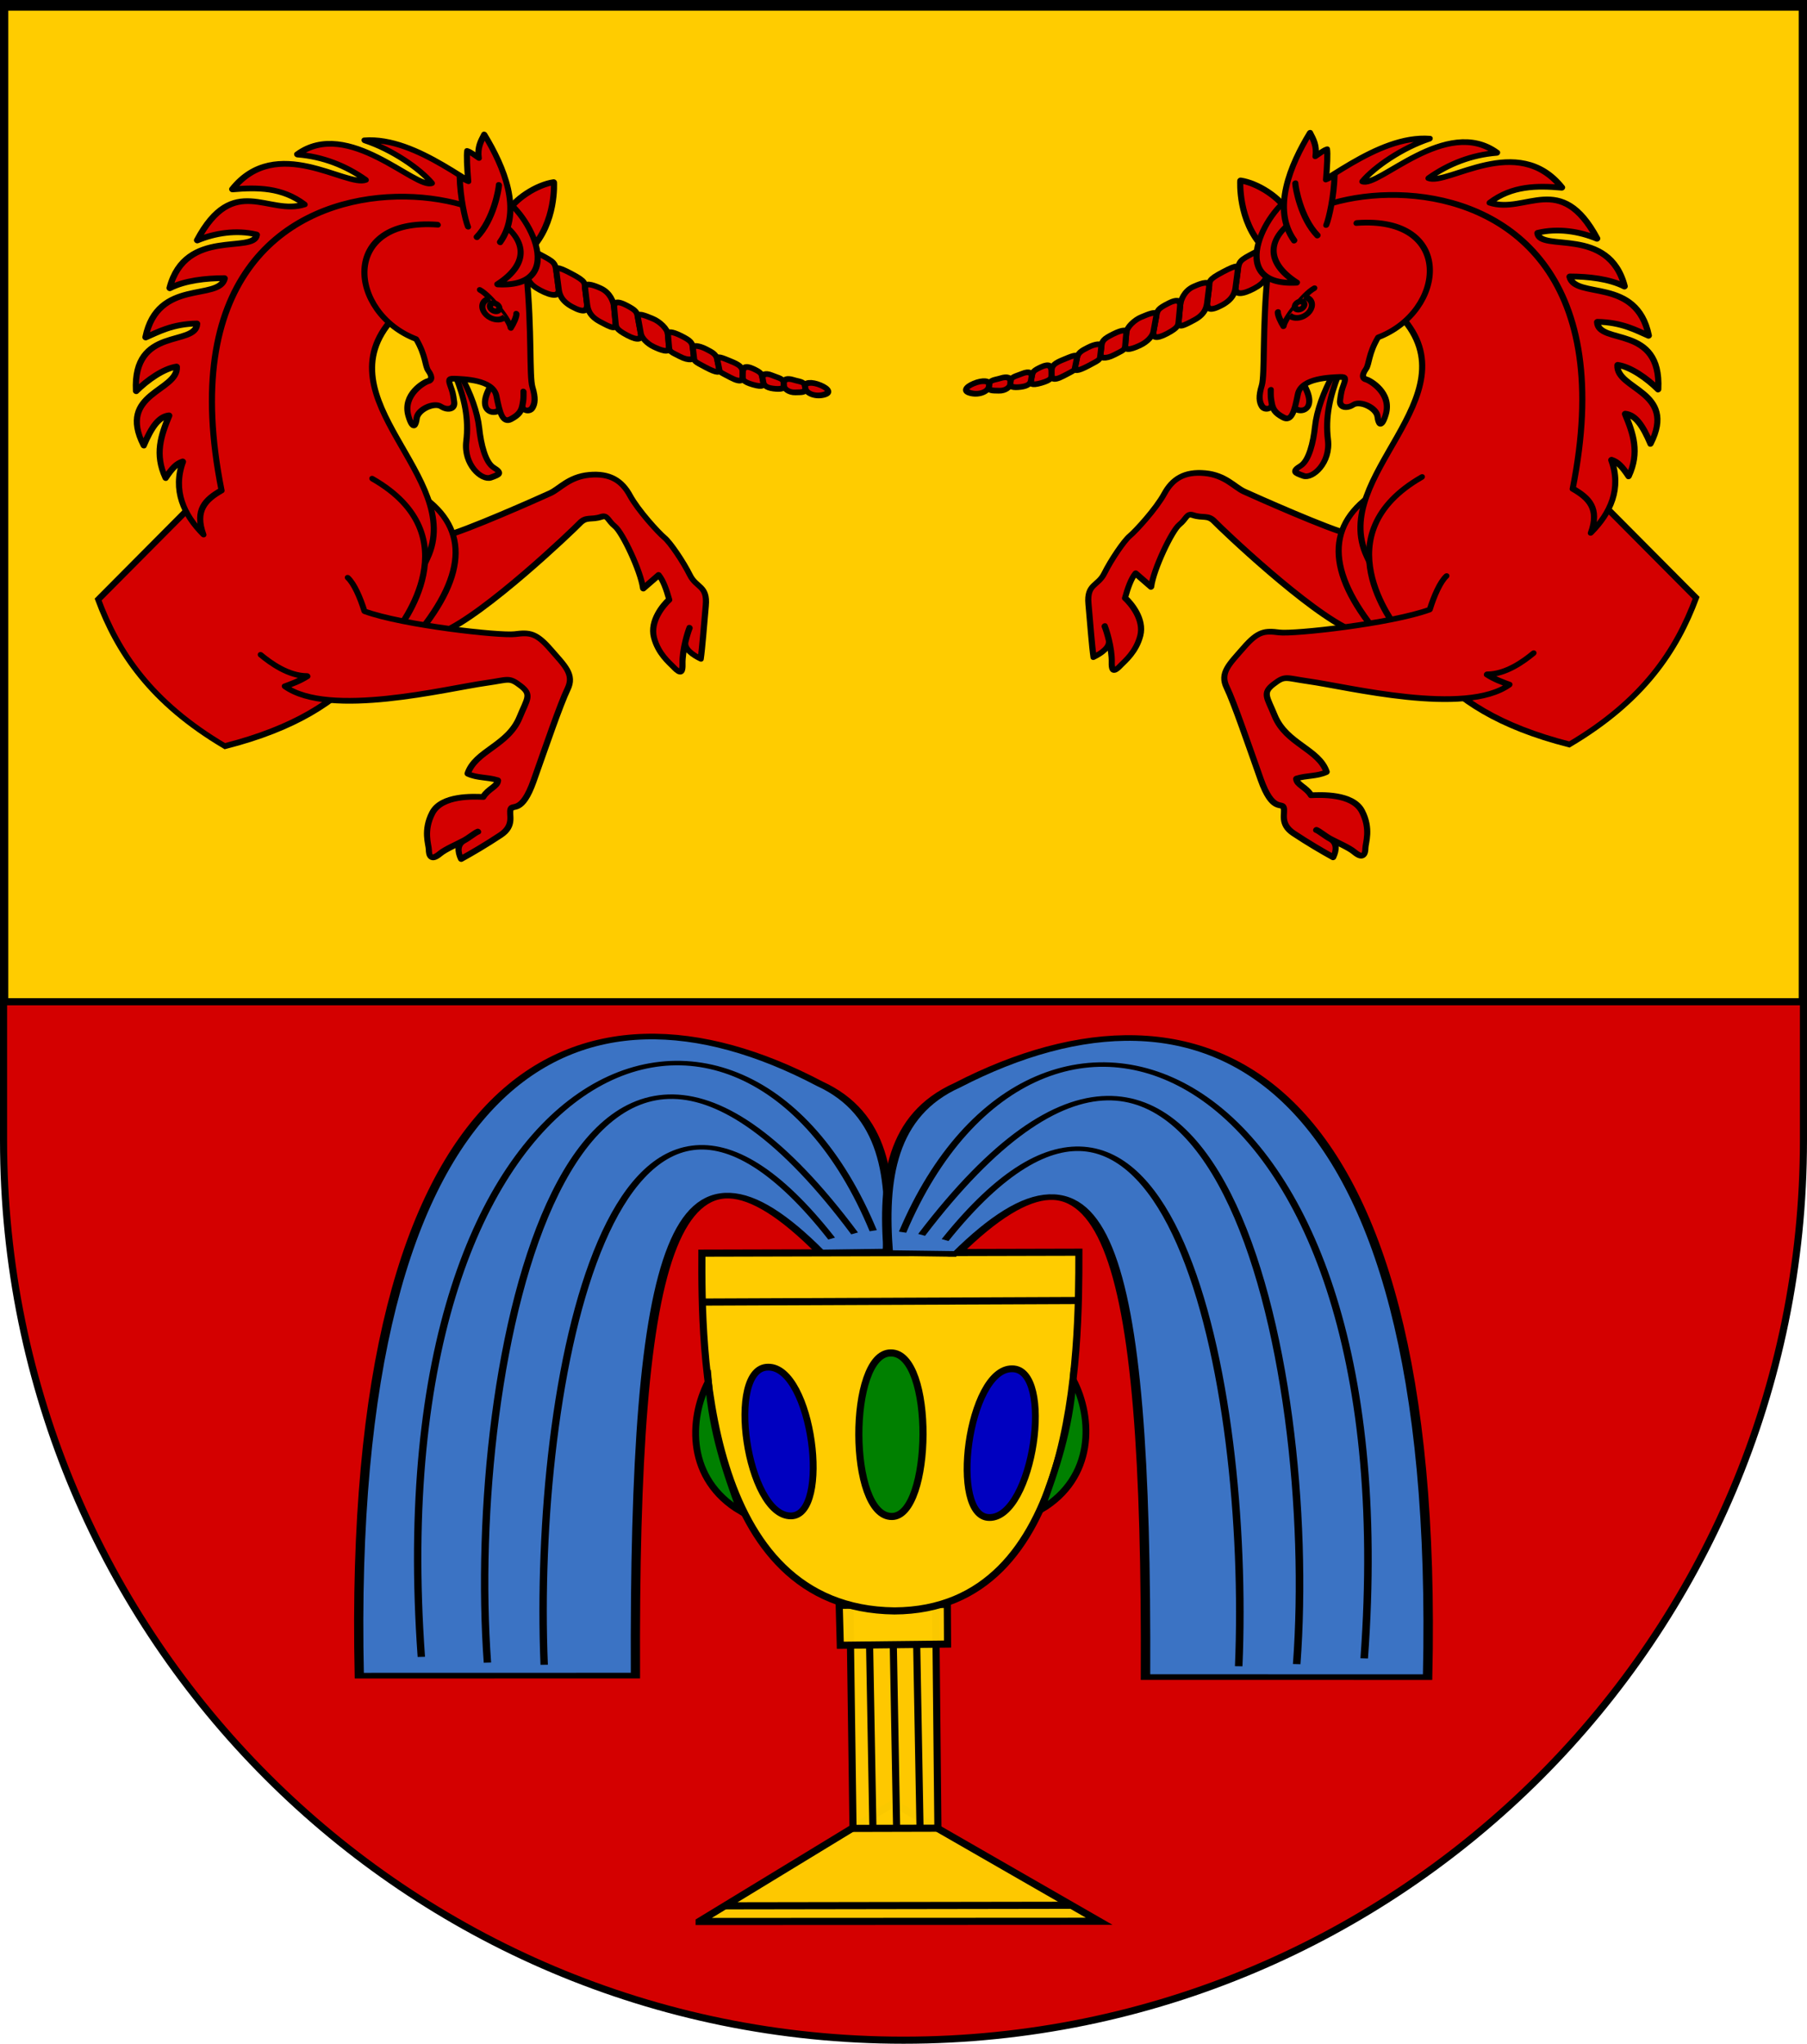
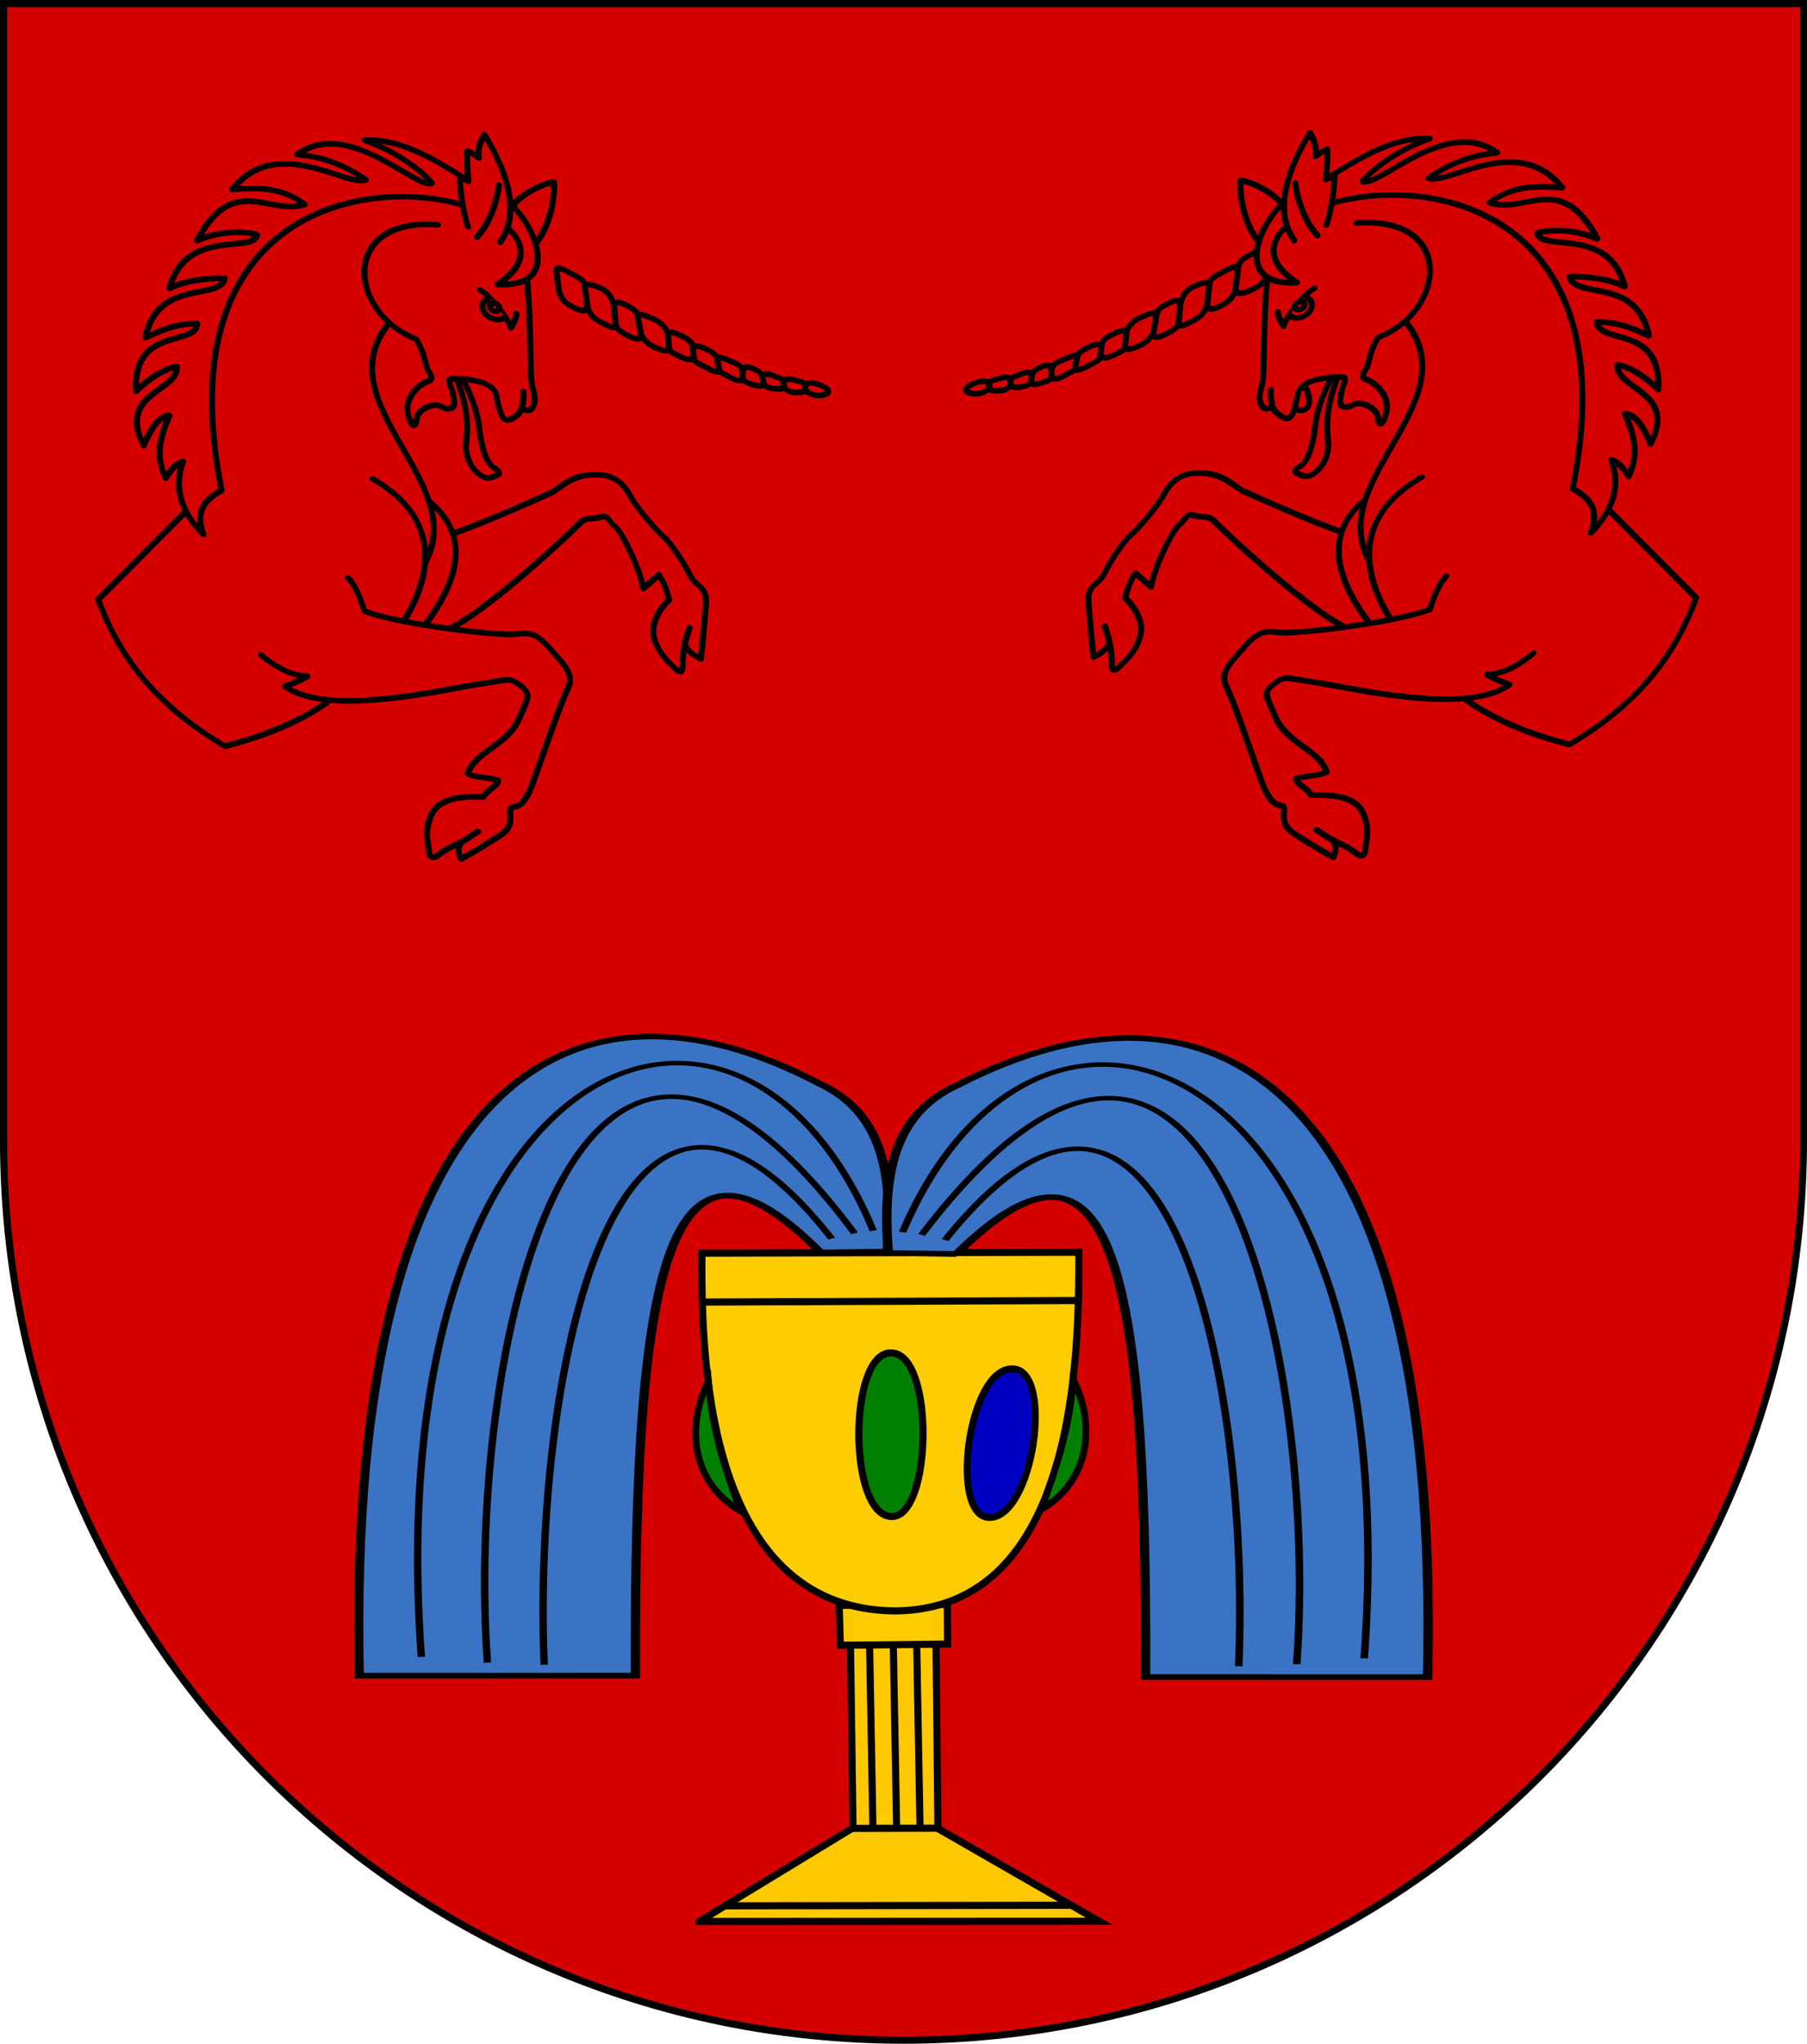
<svg xmlns="http://www.w3.org/2000/svg" xmlns:ns1="http://www.inkscape.org/namespaces/inkscape" xmlns:ns2="http://sodipodi.sourceforge.net/DTD/sodipodi-0.dtd" width="763" height="863" id="svg2" version="1.1" ns1:version="0.91 r13725" ns2:docname="Wappen Herrschaft Zweifelswegen.svg">
  <defs id="defs4">
    <ns1:perspective ns2:type="inkscape:persp3d" ns1:vp_x="0 : 526.18109 : 1" ns1:vp_y="0 : 1000 : 0" ns1:vp_z="744.09448 : 526.18109 : 1" ns1:persp3d-origin="372.04724 : 350.78739 : 1" id="perspective10" />
    <ns1:perspective id="perspective2828" ns1:persp3d-origin="0.5 : 0.33333333 : 1" ns1:vp_z="1 : 0.5 : 1" ns1:vp_y="0 : 1000 : 0" ns1:vp_x="0 : 0.5 : 1" ns2:type="inkscape:persp3d" />
    <ns1:perspective id="perspective2828-7" ns1:persp3d-origin="0.5 : 0.33333333 : 1" ns1:vp_z="1 : 0.5 : 1" ns1:vp_y="0 : 1000 : 0" ns1:vp_x="0 : 0.5 : 1" ns2:type="inkscape:persp3d" />
    <ns1:perspective id="perspective3640" ns1:persp3d-origin="0.5 : 0.33333333 : 1" ns1:vp_z="1 : 0.5 : 1" ns1:vp_y="0 : 1000 : 0" ns1:vp_x="0 : 0.5 : 1" ns2:type="inkscape:persp3d" />
    <ns1:perspective id="perspective3670" ns1:persp3d-origin="0.5 : 0.33333333 : 1" ns1:vp_z="1 : 0.5 : 1" ns1:vp_y="0 : 1000 : 0" ns1:vp_x="0 : 0.5 : 1" ns2:type="inkscape:persp3d" />
    <ns1:perspective id="perspective3693" ns1:persp3d-origin="0.5 : 0.33333333 : 1" ns1:vp_z="1 : 0.5 : 1" ns1:vp_y="0 : 1000 : 0" ns1:vp_x="0 : 0.5 : 1" ns2:type="inkscape:persp3d" />
    <ns1:perspective id="perspective3720" ns1:persp3d-origin="0.5 : 0.33333333 : 1" ns1:vp_z="1 : 0.5 : 1" ns1:vp_y="0 : 1000 : 0" ns1:vp_x="0 : 0.5 : 1" ns2:type="inkscape:persp3d" />
    <ns1:perspective id="perspective3747" ns1:persp3d-origin="0.5 : 0.33333333 : 1" ns1:vp_z="1 : 0.5 : 1" ns1:vp_y="0 : 1000 : 0" ns1:vp_x="0 : 0.5 : 1" ns2:type="inkscape:persp3d" />
    <ns1:perspective id="perspective3763" ns1:persp3d-origin="0.5 : 0.33333333 : 1" ns1:vp_z="1 : 0.5 : 1" ns1:vp_y="0 : 1000 : 0" ns1:vp_x="0 : 0.5 : 1" ns2:type="inkscape:persp3d" />
    <ns1:perspective id="perspective3792" ns1:persp3d-origin="0.5 : 0.33333333 : 1" ns1:vp_z="1 : 0.5 : 1" ns1:vp_y="0 : 1000 : 0" ns1:vp_x="0 : 0.5 : 1" ns2:type="inkscape:persp3d" />
    <ns1:perspective id="perspective3814" ns1:persp3d-origin="0.5 : 0.33333333 : 1" ns1:vp_z="1 : 0.5 : 1" ns1:vp_y="0 : 1000 : 0" ns1:vp_x="0 : 0.5 : 1" ns2:type="inkscape:persp3d" />
    <ns1:perspective id="perspective3841" ns1:persp3d-origin="0.5 : 0.33333333 : 1" ns1:vp_z="1 : 0.5 : 1" ns1:vp_y="0 : 1000 : 0" ns1:vp_x="0 : 0.5 : 1" ns2:type="inkscape:persp3d" />
    <ns1:perspective id="perspective3841-5" ns1:persp3d-origin="0.5 : 0.33333333 : 1" ns1:vp_z="1 : 0.5 : 1" ns1:vp_y="0 : 1000 : 0" ns1:vp_x="0 : 0.5 : 1" ns2:type="inkscape:persp3d" />
    <ns1:perspective id="perspective3872" ns1:persp3d-origin="0.5 : 0.33333333 : 1" ns1:vp_z="1 : 0.5 : 1" ns1:vp_y="0 : 1000 : 0" ns1:vp_x="0 : 0.5 : 1" ns2:type="inkscape:persp3d" />
    <ns1:perspective id="perspective3898" ns1:persp3d-origin="0.5 : 0.33333333 : 1" ns1:vp_z="1 : 0.5 : 1" ns1:vp_y="0 : 1000 : 0" ns1:vp_x="0 : 0.5 : 1" ns2:type="inkscape:persp3d" />
    <ns1:perspective id="perspective3920" ns1:persp3d-origin="0.5 : 0.33333333 : 1" ns1:vp_z="1 : 0.5 : 1" ns1:vp_y="0 : 1000 : 0" ns1:vp_x="0 : 0.5 : 1" ns2:type="inkscape:persp3d" />
    <ns1:perspective id="perspective2860" ns1:persp3d-origin="0.5 : 0.33333333 : 1" ns1:vp_z="1 : 0.5 : 1" ns1:vp_y="0 : 1000 : 0" ns1:vp_x="0 : 0.5 : 1" ns2:type="inkscape:persp3d" />
    <ns1:perspective id="perspective3672" ns1:persp3d-origin="0.5 : 0.33333333 : 1" ns1:vp_z="1 : 0.5 : 1" ns1:vp_y="0 : 1000 : 0" ns1:vp_x="0 : 0.5 : 1" ns2:type="inkscape:persp3d" />
    <ns1:perspective id="perspective3695" ns1:persp3d-origin="0.5 : 0.33333333 : 1" ns1:vp_z="1 : 0.5 : 1" ns1:vp_y="0 : 1000 : 0" ns1:vp_x="0 : 0.5 : 1" ns2:type="inkscape:persp3d" />
    <ns1:perspective id="perspective3261" ns1:persp3d-origin="0.5 : 0.33333333 : 1" ns1:vp_z="1 : 0.5 : 1" ns1:vp_y="0 : 1000 : 0" ns1:vp_x="0 : 0.5 : 1" ns2:type="inkscape:persp3d" />
    <ns1:perspective id="perspective2828-1" ns1:persp3d-origin="0.5 : 0.33333333 : 1" ns1:vp_z="1 : 0.5 : 1" ns1:vp_y="0 : 1000 : 0" ns1:vp_x="0 : 0.5 : 1" ns2:type="inkscape:persp3d" />
    <ns1:perspective id="perspective3652" ns1:persp3d-origin="0.5 : 0.33333333 : 1" ns1:vp_z="1 : 0.5 : 1" ns1:vp_y="0 : 1000 : 0" ns1:vp_x="0 : 0.5 : 1" ns2:type="inkscape:persp3d" />
    <ns1:perspective id="perspective3652-2" ns1:persp3d-origin="0.5 : 0.33333333 : 1" ns1:vp_z="1 : 0.5 : 1" ns1:vp_y="0 : 1000 : 0" ns1:vp_x="0 : 0.5 : 1" ns2:type="inkscape:persp3d" />
    <ns1:perspective id="perspective3652-5" ns1:persp3d-origin="0.5 : 0.33333333 : 1" ns1:vp_z="1 : 0.5 : 1" ns1:vp_y="0 : 1000 : 0" ns1:vp_x="0 : 0.5 : 1" ns2:type="inkscape:persp3d" />
    <ns1:perspective id="perspective3727" ns1:persp3d-origin="0.5 : 0.33333333 : 1" ns1:vp_z="1 : 0.5 : 1" ns1:vp_y="0 : 1000 : 0" ns1:vp_x="0 : 0.5 : 1" ns2:type="inkscape:persp3d" />
    <ns1:perspective id="perspective3843" ns1:persp3d-origin="0.5 : 0.33333333 : 1" ns1:vp_z="1 : 0.5 : 1" ns1:vp_y="0 : 1000 : 0" ns1:vp_x="0 : 0.5 : 1" ns2:type="inkscape:persp3d" />
    <ns1:perspective id="perspective3970" ns1:persp3d-origin="0.5 : 0.33333333 : 1" ns1:vp_z="1 : 0.5 : 1" ns1:vp_y="0 : 1000 : 0" ns1:vp_x="0 : 0.5 : 1" ns2:type="inkscape:persp3d" />
    <ns1:perspective id="perspective4007" ns1:persp3d-origin="0.5 : 0.33333333 : 1" ns1:vp_z="1 : 0.5 : 1" ns1:vp_y="0 : 1000 : 0" ns1:vp_x="0 : 0.5 : 1" ns2:type="inkscape:persp3d" />
    <ns1:perspective id="perspective4062" ns1:persp3d-origin="0.5 : 0.33333333 : 1" ns1:vp_z="1 : 0.5 : 1" ns1:vp_y="0 : 1000 : 0" ns1:vp_x="0 : 0.5 : 1" ns2:type="inkscape:persp3d" />
    <ns1:perspective id="perspective4153" ns1:persp3d-origin="0.5 : 0.33333333 : 1" ns1:vp_z="1 : 0.5 : 1" ns1:vp_y="0 : 1000 : 0" ns1:vp_x="0 : 0.5 : 1" ns2:type="inkscape:persp3d" />
    <ns1:perspective id="perspective4316" ns1:persp3d-origin="0.5 : 0.33333333 : 1" ns1:vp_z="1 : 0.5 : 1" ns1:vp_y="0 : 1000 : 0" ns1:vp_x="0 : 0.5 : 1" ns2:type="inkscape:persp3d" />
    <ns1:perspective id="perspective4316-9" ns1:persp3d-origin="0.5 : 0.33333333 : 1" ns1:vp_z="1 : 0.5 : 1" ns1:vp_y="0 : 1000 : 0" ns1:vp_x="0 : 0.5 : 1" ns2:type="inkscape:persp3d" />
    <ns1:perspective id="perspective4420" ns1:persp3d-origin="0.5 : 0.33333333 : 1" ns1:vp_z="1 : 0.5 : 1" ns1:vp_y="0 : 1000 : 0" ns1:vp_x="0 : 0.5 : 1" ns2:type="inkscape:persp3d" />
    <ns1:perspective id="perspective4571" ns1:persp3d-origin="0.5 : 0.33333333 : 1" ns1:vp_z="1 : 0.5 : 1" ns1:vp_y="0 : 1000 : 0" ns1:vp_x="0 : 0.5 : 1" ns2:type="inkscape:persp3d" />
    <ns1:perspective id="perspective4594" ns1:persp3d-origin="0.5 : 0.33333333 : 1" ns1:vp_z="1 : 0.5 : 1" ns1:vp_y="0 : 1000 : 0" ns1:vp_x="0 : 0.5 : 1" ns2:type="inkscape:persp3d" />
    <ns1:perspective id="perspective4594-4" ns1:persp3d-origin="0.5 : 0.33333333 : 1" ns1:vp_z="1 : 0.5 : 1" ns1:vp_y="0 : 1000 : 0" ns1:vp_x="0 : 0.5 : 1" ns2:type="inkscape:persp3d" />
    <ns1:perspective id="perspective8000" ns1:persp3d-origin="0.5 : 0.33333333 : 1" ns1:vp_z="1 : 0.5 : 1" ns1:vp_y="0 : 1000 : 0" ns1:vp_x="0 : 0.5 : 1" ns2:type="inkscape:persp3d" />
    <ns1:perspective id="perspective2896" ns1:persp3d-origin="0.5 : 0.33333333 : 1" ns1:vp_z="1 : 0.5 : 1" ns1:vp_y="0 : 1000 : 0" ns1:vp_x="0 : 0.5 : 1" ns2:type="inkscape:persp3d" />
  </defs>
  <ns2:namedview id="base" pagecolor="#ffffff" bordercolor="#666666" borderopacity="1.0" ns1:pageopacity="0.0" ns1:pageshadow="2" ns1:zoom="0.49497475" ns1:cx="-64.804937" ns1:cy="394.40068" ns1:document-units="px" ns1:current-layer="layer1" showgrid="true" ns1:window-width="1920" ns1:window-height="1018" ns1:window-x="-8" ns1:window-y="-8" ns1:window-maximized="1">
    <ns1:grid type="xygrid" id="grid2816" empspacing="5" visible="true" enabled="true" snapvisiblegridlinesonly="true" />
  </ns2:namedview>
  <g ns1:label="Ebene 1" ns1:groupmode="layer" id="layer1" transform="translate(-1.644,-192.036)">
    <g id="g13109">
      <path id="path2850" d="m 3.144,193.536 0,480 c 0,209.868 170.132,380 380,380 209.868,0 380,-170.132 380,-380 l 0,-480 -760,0 z" style="fill:#d40000;fill-opacity:1;stroke:#000000;stroke-width:3;stroke-miterlimit:4;stroke-opacity:1;stroke-dasharray:none" ns1:connector-curvature="0" />
-       <rect y="195.036" x="3.643" height="420.001" width="759.001" id="rect2870" style="fill:#ffcc00;fill-opacity:1;stroke:#000000;stroke-width:3;stroke-miterlimit:4;stroke-opacity:1;stroke-dasharray:none" />
      <g style="stroke:#000000;stroke-width:1.829;stroke-miterlimit:4;stroke-dasharray:none;stroke-opacity:1" transform="matrix(1.29,-0.661,0.576,1.144,1250.155,-684.627)" id="g2997">
        <path d="m -744.139,430.899 c 0.896,-1.226 1.015,-3.628 -3.868,-3.564 -4.946,0.064 -5.114,0.082 -6.913,3.065 l -2.555,4.238 c -1.361,2.257 0.852,3.25 4.673,3.183 3.759,-0.067 4.709,-1.514 5.61,-2.747 l 3.054,-4.175 z" style="color:#000000;display:inline;overflow:visible;visibility:visible;fill:#d40000;fill-opacity:1;fill-rule:evenodd;stroke:#000000;stroke-width:1.829;stroke-linecap:butt;stroke-linejoin:miter;stroke-miterlimit:4;stroke-dasharray:none;stroke-dashoffset:0;stroke-opacity:1;marker:none;enable-background:accumulate" id="path5719" ns1:connector-curvature="0" />
        <path d="m -772.21,552.922 31.029,15.379 -18.847,-43.874 c -4.659,-4.281 -20.049,-25.772 -22.007,-28.545 -1.929,-2.731 -2.718,-7.632 -7.8,-11.274 -5.125,-3.672 -9.239,-3.19 -13.262,-0.059 -4.078,3.174 -12.344,6.646 -14.486,7.178 -2.142,0.531 -8.088,4.251 -11.534,7.155 -3.379,2.848 -5.961,0.362 -8.124,6.551 -2.153,6.161 -4.648,12.931 -5.66,16.4 2.451,0.08 5.742,-0.384 6.238,-2.773 0.394,-1.896 0.638,-3.617 0.716,-4.67 -0.078,1.053 -0.322,2.774 -0.716,4.67 -0.496,2.389 -1.232,5.056 -2.174,7.017 -1.763,3.666 0.497,2.823 1.983,2.241 1.586,-0.622 5.714,-1.589 8.926,-5.742 3.212,-4.152 1.839,-10.823 0.971,-13.379 2.08,-2.572 4.1,-4.722 5.947,-5.658 l 2.302,6.358 c 2.908,-4.821 12.729,-13.36 15.456,-14.014 2.705,-0.649 3.413,-2.375 4.804,-0.776 2.246,2.582 3.982,2.058 4.808,5.192 0.762,2.888 12.675,40.921 21.431,52.623 z" style="color:#000000;display:inline;overflow:visible;visibility:visible;fill:#d40000;fill-opacity:1;fill-rule:evenodd;stroke:#000000;stroke-width:1.829;stroke-linecap:butt;stroke-linejoin:round;stroke-miterlimit:4;stroke-dasharray:none;stroke-dashoffset:0;stroke-opacity:1;marker:none;enable-background:accumulate" id="path2323" ns1:connector-curvature="0" />
        <path d="m -747.277,515.716 c -17.885,1.793 -23.831,16.011 -18.684,41.776" style="color:#000000;display:inline;overflow:visible;visibility:visible;fill:#d40000;fill-opacity:1;fill-rule:evenodd;stroke:#000000;stroke-width:1.829;stroke-linecap:butt;stroke-linejoin:miter;stroke-miterlimit:4;stroke-dasharray:none;stroke-dashoffset:0;stroke-opacity:1;marker:none;enable-background:accumulate" id="path5324" ns1:connector-curvature="0" />
        <path d="m -689.99,554.671 16.592,-47.88 2.725,-29.684 -11.656,-34.778 -34.646,-20.85 -27.237,4.399 -1.652,11.822 27.628,30.487 c 8.54,34.649 -39.682,35.824 -40.323,65.155 -0.64,29.327 -3.741,54.15 28.027,85.666 25.026,-1.72 40.233,-11.506 52.175,-23.972 l -11.634,-40.365 z" style="color:#000000;display:inline;overflow:visible;visibility:visible;fill:#d40000;fill-opacity:1;fill-rule:evenodd;stroke:#000000;stroke-width:1.829;stroke-linecap:butt;stroke-linejoin:miter;stroke-miterlimit:4;stroke-dasharray:none;stroke-dashoffset:0;stroke-opacity:1;marker:none;enable-background:accumulate" id="path2344" ns1:connector-curvature="0" />
        <path d="m -757.501,475.35 c -3.437,4.936 5.993,10.752 4.936,-2.732" style="color:#000000;display:inline;overflow:visible;visibility:visible;fill:#d40000;fill-opacity:1;fill-rule:evenodd;stroke:#000000;stroke-width:1.829;stroke-linecap:butt;stroke-linejoin:miter;stroke-miterlimit:4;stroke-dasharray:none;stroke-dashoffset:0;stroke-opacity:1;marker:none;enable-background:accumulate" id="path4320" ns1:connector-curvature="0" />
        <path d="m -743.311,474.733 c -4.906,3.731 -9.224,8.325 -11.722,12.691 -2.517,4.4 -6.081,9.181 -8.99,9.43 -2.913,0.25 -2.446,1.076 -0.485,3.393 1.939,2.291 8.778,0.25 11.061,-6.919 2.253,-7.076 6.052,-12.28 11.281,-17.539" style="color:#000000;display:inline;overflow:visible;visibility:visible;fill:#d40000;fill-opacity:1;fill-rule:evenodd;stroke:#000000;stroke-width:1.829;stroke-linecap:butt;stroke-linejoin:miter;stroke-miterlimit:4;stroke-dasharray:none;stroke-dashoffset:0;stroke-opacity:1;marker:none;enable-background:accumulate" id="path6718" ns1:connector-curvature="0" />
        <path d="m -717.601,433.998 c 26.613,12.643 11.714,39.396 -9.383,36.806 -4.752,3.426 -5.781,6.572 -7.303,7.46 -2.271,1.324 -1.936,2.483 -1.267,3.124 0.726,0.696 5.019,7.774 0.438,13.236 -3.194,3.808 -2.983,1.243 -2.367,-0.685 0.871,-2.726 -2.41,-7.384 -4.777,-7.093 -2.306,0.283 -3.994,-1.393 -2.86,-3.285 1.474,-2.46 1.8,-2.769 2.964,-4.033 1.225,-1.329 1.752,-1.988 0.027,-2.866 -2.443,-1.243 -10.148,-5.576 -13.147,-1.28 -3.028,4.338 -5.214,7.263 -6.815,4.707 -1.682,-2.684 -1.656,-4.106 -1.174,-5.978 0.482,-1.872 0.579,-2.034 1.487,-4.06 -0.908,2.026 -1.005,2.188 -1.487,4.06 -0.482,1.872 -2.798,1.197 -2.944,-0.583 -0.139,-1.693 0.446,-3.489 2.679,-6.112 2.263,-2.658 7.505,-16.542 16.422,-32.396" style="color:#000000;display:inline;overflow:visible;visibility:visible;fill:#d40000;fill-opacity:1;fill-rule:evenodd;stroke:#000000;stroke-width:1.829;stroke-linecap:round;stroke-linejoin:round;stroke-miterlimit:4;stroke-dasharray:none;stroke-dashoffset:0;stroke-opacity:1;marker:none;enable-background:accumulate" id="path7691" ns1:connector-curvature="0" />
        <path d="m -737.142,446.795 c -3.613,0.088 -11.898,4.671 -12.956,6.522 -0.151,-1.561 -0.099,-4.153 0.353,-5.024" style="color:#000000;display:inline;overflow:visible;visibility:visible;fill:#d40000;stroke:#000000;stroke-width:1.829;stroke-linecap:round;stroke-linejoin:round;stroke-miterlimit:4;stroke-dasharray:none;stroke-dashoffset:0;stroke-opacity:1;marker:none;enable-background:accumulate" id="path4322" ns1:connector-curvature="0" />
        <path d="m -740.978,447.778 c 0.785,0.59 1.281,1.451 1.281,2.41 l 0,0 c 0,1.776 -1.698,3.217 -3.79,3.217 -1.792,0 -3.294,-1.057 -3.689,-2.476" style="color:#000000;display:inline;overflow:visible;visibility:visible;fill:#d40000;stroke:#000000;stroke-width:1.829;stroke-linecap:butt;stroke-linejoin:miter;stroke-miterlimit:4;stroke-dasharray:none;stroke-dashoffset:0;stroke-opacity:1;marker:none;enable-background:accumulate" id="path5300" ns1:connector-curvature="0" />
        <path d="m -741.77,449.659 a 1.453,1.234 0 1 1 -2.907,0 1.453,1.234 0 1 1 2.907,0 z" style="color:#000000;display:inline;overflow:visible;visibility:visible;fill:#d40000;fill-opacity:1;fill-rule:evenodd;stroke:#000000;stroke-width:1.829;stroke-miterlimit:4;stroke-dasharray:none;stroke-opacity:1;marker:none;enable-background:accumulate" id="path4326" ns1:connector-curvature="0" />
        <path d="m -745.011,427.346 c -3.241,-11.841 2.742,-23.308 2.742,-23.308 4.04,3.228 8.247,10.932 8.351,17.2" style="color:#000000;display:inline;overflow:visible;visibility:visible;fill:#d40000;fill-opacity:1;fill-rule:evenodd;stroke:#000000;stroke-width:1.829;stroke-linecap:butt;stroke-linejoin:round;stroke-miterlimit:4;stroke-dasharray:none;stroke-dashoffset:0;stroke-opacity:1;marker:none;enable-background:accumulate" id="path5320" ns1:connector-curvature="0" />
        <path d="m -740.932,442.564 c -23.663,-45.495 121.471,-8.568 44.772,101.883 3.015,5.165 4.439,9.869 -1.058,15.688 7.648,-2.828 13.843,-8.275 14.88,-18.375 1.418,1.608 1.948,3.584 2.373,7.507 5.998,-5.352 6.741,-11.694 7.227,-18.973 2.597,1.941 3.087,6.175 2.717,12.73 13.92,-11.467 -1.975,-21.066 1.711,-28.19 3.216,2.596 5.933,8.432 7.403,13.396 9.497,-18.827 -9.843,-21.923 -7.051,-29.084 6.496,3.937 9.068,8.43 11.634,11.898 4.642,-19.36 -14.513,-21.622 -12.868,-29.349 4.965,2.879 10.106,6.728 13.044,11.281 3.907,-20.388 -17.656,-22.709 -15.688,-28.908 6.022,1.645 11.164,5.934 14.807,10.752 -0.529,-25.588 -15.512,-17.862 -23.267,-26.793 8.097,-1.608 14.557,2.105 20.8,6.522 -4.201,-23.062 -29.642,-17.744 -33.491,-22.915 7.021,-1.146 14.219,-0.353 21.152,2.908 -8.306,-18.655 -35.742,-7.396 -38.779,-11.898 4.994,-2.409 14.836,-3.849 23.091,-2.38 -13.207,-9.194 -35.507,-1.74 -42.575,-3.542 -6.985,-1.78 -31.111,15.596 -10.834,25.84 z" style="color:#000000;display:inline;overflow:visible;visibility:visible;fill:#d40000;fill-opacity:1;fill-rule:evenodd;stroke:#000000;stroke-width:1.829;stroke-linecap:butt;stroke-linejoin:round;stroke-miterlimit:4;stroke-dasharray:none;stroke-dashoffset:0;stroke-opacity:1;marker:none;enable-background:accumulate" id="path5326" ns1:connector-curvature="0" />
        <path d="m -733.881,518.36 c -33.574,1.772 -26.479,38.872 -26.264,41.776" style="color:#000000;display:inline;overflow:visible;visibility:visible;fill:#d40000;fill-opacity:1;fill-rule:evenodd;stroke:#000000;stroke-width:1.829;stroke-linecap:round;stroke-linejoin:miter;stroke-miterlimit:4;stroke-dasharray:none;stroke-dashoffset:0;stroke-opacity:1;marker:none;enable-background:accumulate" id="path5322" ns1:connector-curvature="0" />
        <path d="m -740.485,551.11 c -2.393,0.778 -5.74,3.878 -8.704,7.322 -11.911,-1.674 -38.601,-13.165 -42.152,-15.906 -3.606,-2.784 -5.371,-3.584 -11.301,-0.881 -5.857,2.669 -9.51,3.705 -9.58,9.077 -0.073,5.549 -1.922,20.62 -3.201,32.095 -1.278,11.465 2.428,9.866 2.276,11.716 -0.152,1.845 -3.308,4.074 -0.775,9.109 2.497,4.964 5.078,9.499 7.17,12.978 1.834,-1.627 2.935,-3.786 1.653,-5.862 -1.018,-1.648 -1.848,-3.946 -2.516,-4.764 0.668,0.818 1.498,3.116 2.516,4.764 1.283,2.076 3.708,5.349 4.481,7.383 1.506,3.962 2.743,2.06 3.421,0.616 0.724,-1.542 4.025,-4.731 3.941,-11.364 -0.083,-6.722 -8.752,-11.061 -11.14,-12.319 -0.259,-3.298 -2.386,-5.19 -1.689,-7.139 3.286,0.652 5.584,2.498 8.776,2.68 0.999,-7.968 -6.835,-14.312 -6.136,-24.347 0.466,-6.599 -0.341,-8.55 3.836,-9.42 4.261,-0.888 3.856,-0.042 9.487,4.417 9.513,7.532 36.094,33.786 51.811,31.198 -1.38,-1.698 -3.169,-3.797 -4.507,-6.431 4.949,2.857 11.357,1.682 14.89,0.794" style="color:#000000;display:inline;overflow:visible;visibility:visible;fill:#d40000;fill-opacity:1;fill-rule:evenodd;stroke:#000000;stroke-width:1.829;stroke-linecap:round;stroke-linejoin:round;stroke-miterlimit:4;stroke-dasharray:none;stroke-dashoffset:0;stroke-opacity:1;marker:none;enable-background:accumulate" id="path5717" ns1:connector-curvature="0" />
        <path d="m -754.92,430.4 c 1.034,-1.715 1.015,-2.195 -3.868,-2.131 -4.946,0.064 -4.606,0.742 -5.542,2.318 l -2.368,3.988 c -1.345,2.266 -0.519,3.374 3.302,3.307 3.759,-0.067 5.133,-1.937 5.922,-3.245 l 2.555,-4.238 z" style="color:#000000;display:inline;overflow:visible;visibility:visible;fill:#d40000;fill-opacity:1;fill-rule:evenodd;stroke:#000000;stroke-width:1.829;stroke-linecap:butt;stroke-linejoin:miter;stroke-miterlimit:4;stroke-dasharray:none;stroke-dashoffset:0;stroke-opacity:1;marker:none;enable-background:accumulate" id="path5721" ns1:connector-curvature="0" />
        <path d="m -764.331,430.587 c 1.022,-1.722 -1.1,-2.283 -4.045,-2.439 -2.9,-0.156 -5.047,1.96 -5.94,3.561 l -2.319,4.155 c -1.284,2.301 0.318,2.273 4.139,2.206 3.759,-0.067 5.017,-2.181 5.797,-3.494 l 2.368,-3.988 z" style="color:#000000;display:inline;overflow:visible;visibility:visible;fill:#d40000;fill-opacity:1;fill-rule:evenodd;stroke:#000000;stroke-width:1.829;stroke-linecap:butt;stroke-linejoin:miter;stroke-miterlimit:4;stroke-dasharray:none;stroke-dashoffset:0;stroke-opacity:1;marker:none;enable-background:accumulate" id="path6692" ns1:connector-curvature="0" />
        <path d="m -774.316,431.709 c 0.482,-0.863 0.777,-2.406 -2.696,-2.43 -3.517,-0.024 -3.86,0.399 -4.881,1.921 l -2.765,4.121 c -0.999,1.488 -0.519,2.713 3.302,2.646 3.759,-0.067 3.977,-0.769 4.721,-2.102 l 2.319,-4.155 z" style="color:#000000;display:inline;overflow:visible;visibility:visible;fill:#d40000;fill-opacity:1;fill-rule:evenodd;stroke:#000000;stroke-width:1.829;stroke-linecap:butt;stroke-linejoin:miter;stroke-miterlimit:4;stroke-dasharray:none;stroke-dashoffset:0;stroke-opacity:1;marker:none;enable-background:accumulate" id="path6694" ns1:connector-curvature="0" />
        <path d="m -781.893,431.2 c 1.116,-1.663 -2.098,-1.76 -4.073,-1.961 -1.971,-0.2 -5.013,0.711 -5.895,2.318 l -1.972,3.592 c -1.043,1.9 2.099,2.14 4.095,2.206 2.04,0.065 4.229,-0.766 5.079,-2.034 l 2.765,-4.121 z" style="color:#000000;display:inline;overflow:visible;visibility:visible;fill:#d40000;fill-opacity:1;fill-rule:evenodd;stroke:#000000;stroke-width:1.829;stroke-linecap:butt;stroke-linejoin:miter;stroke-miterlimit:4;stroke-dasharray:none;stroke-dashoffset:0;stroke-opacity:1;marker:none;enable-background:accumulate" id="path6696" ns1:connector-curvature="0" />
        <path d="m -791.86,431.557 c 0.434,-0.791 -0.548,-1.533 -3.668,-1.557 -3.121,-0.024 -3.73,0.306 -4.654,1.889 l -1.379,2.361 c -0.426,0.729 0.74,2.037 3.636,2.014 2.896,-0.023 3.359,0.224 4.094,-1.114 l 1.972,-3.592 z" style="color:#000000;display:inline;overflow:visible;visibility:visible;fill:#d40000;fill-opacity:1;fill-rule:evenodd;stroke:#000000;stroke-width:1.829;stroke-linecap:butt;stroke-linejoin:miter;stroke-miterlimit:4;stroke-dasharray:none;stroke-dashoffset:0;stroke-opacity:1;marker:none;enable-background:accumulate" id="path6698" ns1:connector-curvature="0" />
        <path d="m -800.183,431.888 c 0.57,-0.976 -1.306,-1.748 -3.538,-1.749 -2.233,-0.002 -3.303,0.008 -4.358,1.507 l -1.599,2.272 c -0.791,1.124 -0.097,1.728 3.724,1.661 3.759,-0.067 3.623,-0.013 4.393,-1.331 l 1.379,-2.361 z" style="color:#000000;display:inline;overflow:visible;visibility:visible;fill:#d40000;fill-opacity:1;fill-rule:evenodd;stroke:#000000;stroke-width:1.829;stroke-linecap:butt;stroke-linejoin:miter;stroke-miterlimit:4;stroke-dasharray:none;stroke-dashoffset:0;stroke-opacity:1;marker:none;enable-background:accumulate" id="path6706" ns1:connector-curvature="0" />
        <path d="m -808.079,431.647 c 0.94,-1.336 -1.234,-1.41 -3.698,-1.647 -2.472,-0.238 -3.811,-0.138 -4.559,1.547 l -0.415,0.934 c -0.456,1.027 -0.893,2.401 2.945,2.35 3.776,-0.051 3.41,0.106 4.127,-0.912 l 1.599,-2.272 z" style="color:#000000;display:inline;overflow:visible;visibility:visible;fill:#d40000;fill-opacity:1;fill-rule:evenodd;stroke:#000000;stroke-width:1.829;stroke-linecap:butt;stroke-linejoin:miter;stroke-miterlimit:4;stroke-dasharray:none;stroke-dashoffset:0;stroke-opacity:1;marker:none;enable-background:accumulate" id="path6708" ns1:connector-curvature="0" />
        <path d="m -816.336,431.547 c 0.638,-1.437 0.313,-2.612 -2.178,-2.717 -2.49,-0.106 -2.849,0.111 -3.766,1.466 l -0.58,0.856 c -0.605,0.894 -0.717,1.747 2.326,2.401 3.034,0.652 3.297,0.025 3.783,-1.071 l 0.415,-0.934 z" style="color:#000000;display:inline;overflow:visible;visibility:visible;fill:#d40000;fill-opacity:1;fill-rule:evenodd;stroke:#000000;stroke-width:1.829;stroke-linecap:butt;stroke-linejoin:miter;stroke-miterlimit:4;stroke-dasharray:none;stroke-dashoffset:0;stroke-opacity:1;marker:none;enable-background:accumulate" id="path6710" ns1:connector-curvature="0" />
        <path d="m -822.28,430.296 c 0.716,-1.057 0.045,-2.189 -2.059,-2.367 -2.112,-0.178 -3.324,-0.832 -4.091,0.599 l -0.364,0.679 c -0.416,0.775 0.382,1.613 2.471,2.457 2.073,0.837 2.919,0.295 3.465,-0.512 l 0.58,-0.856 z" style="color:#000000;display:inline;overflow:visible;visibility:visible;fill:#d40000;fill-opacity:1;fill-rule:evenodd;stroke:#000000;stroke-width:1.829;stroke-linecap:butt;stroke-linejoin:miter;stroke-miterlimit:4;stroke-dasharray:none;stroke-dashoffset:0;stroke-opacity:1;marker:none;enable-background:accumulate" id="path6712" ns1:connector-curvature="0" />
        <path d="m -828.43,428.528 c 0.619,-1.154 -0.231,-2.133 -2.071,-2.487 -1.849,-0.356 -3.06,-1.19 -3.871,0.159 l -0.276,0.459 c -0.77,1.278 0.455,1.802 2.074,2.809 1.638,1.019 3.319,0.598 3.78,-0.26 l 0.364,-0.679 z" style="color:#000000;display:inline;overflow:visible;visibility:visible;fill:#d40000;fill-opacity:1;fill-rule:evenodd;stroke:#000000;stroke-width:1.829;stroke-linecap:butt;stroke-linejoin:miter;stroke-miterlimit:4;stroke-dasharray:none;stroke-dashoffset:0;stroke-opacity:1;marker:none;enable-background:accumulate" id="path6714" ns1:connector-curvature="0" />
        <path d="m -834.372,426.199 c 0.658,-1.094 -1.156,-2.438 -3.868,-2.659 -2.716,-0.221 -3.811,0.692 -1.897,2.501 1.936,1.83 4.651,2.008 5.489,0.617 l 0.276,-0.459 z" style="color:#000000;display:inline;overflow:visible;visibility:visible;fill:#d40000;fill-opacity:1;fill-rule:evenodd;stroke:#000000;stroke-width:1.829;stroke-linecap:butt;stroke-linejoin:miter;stroke-miterlimit:4;stroke-dasharray:none;stroke-dashoffset:0;stroke-opacity:1;marker:none;enable-background:accumulate" id="path6716" ns1:connector-curvature="0" />
        <path d="m -736.111,429.807 c -1.785,-12.584 8.889,-22.802 18.192,-29.282 0.029,2.547 0.144,4.885 -1.617,7.721 1.663,-0.211 2.845,-0.541 3.895,-0.326 -0.367,1.405 -2.092,4.845 -4.199,8.735 0.841,0.158 1.831,-0.067 2.795,-0.014 -2.73,5.823 -7.037,11.781 -8.688,13.393" style="color:#000000;display:inline;overflow:visible;visibility:visible;fill:#d40000;fill-opacity:1;fill-rule:evenodd;stroke:#000000;stroke-width:1.829;stroke-linecap:round;stroke-linejoin:round;stroke-miterlimit:4;stroke-dasharray:none;stroke-dashoffset:0;stroke-opacity:1;marker:none;enable-background:accumulate" id="path7510" ns1:connector-curvature="0" />
        <path d="m -729.386,431.812 c -2.115,-7.668 0.529,-17.362 1.058,-18.684" style="color:#000000;display:inline;overflow:visible;visibility:visible;fill:#d40000;stroke:#000000;stroke-width:1.829;stroke-linecap:round;stroke-linejoin:miter;stroke-miterlimit:4;stroke-dasharray:none;stroke-dashoffset:0;stroke-opacity:1;marker:none;enable-background:accumulate" id="path4311" ns1:connector-curvature="0" />
      </g>
      <g style="stroke:#000000;stroke-width:1.829;stroke-miterlimit:4;stroke-dasharray:none;stroke-opacity:1" transform="matrix(-1.29,-0.661,-0.576,1.144,-489.254,-683.913)" id="g2997-8">
        <g id="g12207">
-           <path ns1:connector-curvature="0" id="path5719-7" style="color:#000000;display:inline;overflow:visible;visibility:visible;fill:#d40000;fill-opacity:1;fill-rule:evenodd;stroke:#000000;stroke-width:1.829;stroke-linecap:butt;stroke-linejoin:miter;stroke-miterlimit:4;stroke-dasharray:none;stroke-dashoffset:0;stroke-opacity:1;marker:none;enable-background:accumulate" d="m -744.139,430.899 c 0.896,-1.226 1.015,-3.628 -3.868,-3.564 -4.946,0.064 -5.114,0.082 -6.913,3.065 l -2.555,4.238 c -1.361,2.257 0.852,3.25 4.673,3.183 3.759,-0.067 4.709,-1.514 5.61,-2.747 l 3.054,-4.175 z" />
          <path ns1:connector-curvature="0" id="path2323-0" style="color:#000000;display:inline;overflow:visible;visibility:visible;fill:#d40000;fill-opacity:1;fill-rule:evenodd;stroke:#000000;stroke-width:1.829;stroke-linecap:butt;stroke-linejoin:round;stroke-miterlimit:4;stroke-dasharray:none;stroke-dashoffset:0;stroke-opacity:1;marker:none;enable-background:accumulate" d="m -772.21,552.922 31.029,15.379 -18.847,-43.874 c -4.659,-4.281 -20.049,-25.772 -22.007,-28.545 -1.929,-2.731 -2.718,-7.632 -7.8,-11.274 -5.125,-3.672 -9.239,-3.19 -13.262,-0.059 -4.078,3.174 -12.344,6.646 -14.486,7.178 -2.142,0.531 -8.088,4.251 -11.534,7.155 -3.379,2.848 -5.961,0.362 -8.124,6.551 -2.153,6.161 -4.648,12.931 -5.66,16.4 2.451,0.08 5.742,-0.384 6.238,-2.773 0.394,-1.896 0.638,-3.617 0.716,-4.67 -0.078,1.053 -0.322,2.774 -0.716,4.67 -0.496,2.389 -1.232,5.056 -2.174,7.017 -1.763,3.666 0.497,2.823 1.983,2.241 1.586,-0.622 5.714,-1.589 8.926,-5.742 3.212,-4.152 1.839,-10.823 0.971,-13.379 2.08,-2.572 4.1,-4.722 5.947,-5.658 l 2.302,6.358 c 2.908,-4.821 12.729,-13.36 15.456,-14.014 2.705,-0.649 3.413,-2.375 4.804,-0.776 2.246,2.582 3.982,2.058 4.808,5.192 0.762,2.888 12.675,40.921 21.431,52.623 z" />
          <path ns1:connector-curvature="0" id="path5324-3" style="color:#000000;display:inline;overflow:visible;visibility:visible;fill:#d40000;fill-opacity:1;fill-rule:evenodd;stroke:#000000;stroke-width:1.829;stroke-linecap:butt;stroke-linejoin:miter;stroke-miterlimit:4;stroke-dasharray:none;stroke-dashoffset:0;stroke-opacity:1;marker:none;enable-background:accumulate" d="m -747.277,515.716 c -17.885,1.793 -23.831,16.011 -18.684,41.776" />
          <path ns1:connector-curvature="0" id="path2344-3" style="color:#000000;display:inline;overflow:visible;visibility:visible;fill:#d40000;fill-opacity:1;fill-rule:evenodd;stroke:#000000;stroke-width:1.829;stroke-linecap:butt;stroke-linejoin:miter;stroke-miterlimit:4;stroke-dasharray:none;stroke-dashoffset:0;stroke-opacity:1;marker:none;enable-background:accumulate" d="m -689.99,554.671 16.592,-47.88 2.725,-29.684 -11.656,-34.778 -34.646,-20.85 -27.237,4.399 -1.652,11.822 27.628,30.487 c 8.54,34.649 -39.682,35.824 -40.323,65.155 -0.64,29.327 -3.741,54.15 28.027,85.666 25.026,-1.72 40.233,-11.506 52.175,-23.972 l -11.634,-40.365 z" />
-           <path ns1:connector-curvature="0" id="path4320-1" style="color:#000000;display:inline;overflow:visible;visibility:visible;fill:#d40000;fill-opacity:1;fill-rule:evenodd;stroke:#000000;stroke-width:1.829;stroke-linecap:butt;stroke-linejoin:miter;stroke-miterlimit:4;stroke-dasharray:none;stroke-dashoffset:0;stroke-opacity:1;marker:none;enable-background:accumulate" d="m -757.501,475.35 c -3.437,4.936 5.993,10.752 4.936,-2.732" />
          <path ns1:connector-curvature="0" id="path6718-2" style="color:#000000;display:inline;overflow:visible;visibility:visible;fill:#d40000;fill-opacity:1;fill-rule:evenodd;stroke:#000000;stroke-width:1.829;stroke-linecap:butt;stroke-linejoin:miter;stroke-miterlimit:4;stroke-dasharray:none;stroke-dashoffset:0;stroke-opacity:1;marker:none;enable-background:accumulate" d="m -743.311,474.733 c -4.906,3.731 -9.224,8.325 -11.722,12.691 -2.517,4.4 -6.081,9.181 -8.99,9.43 -2.913,0.25 -2.446,1.076 -0.485,3.393 1.939,2.291 8.778,0.25 11.061,-6.919 2.253,-7.076 6.052,-12.28 11.281,-17.539" />
          <path ns1:connector-curvature="0" id="path7691-8" style="color:#000000;display:inline;overflow:visible;visibility:visible;fill:#d40000;fill-opacity:1;fill-rule:evenodd;stroke:#000000;stroke-width:1.829;stroke-linecap:round;stroke-linejoin:round;stroke-miterlimit:4;stroke-dasharray:none;stroke-dashoffset:0;stroke-opacity:1;marker:none;enable-background:accumulate" d="m -717.601,433.998 c 26.613,12.643 11.714,39.396 -9.383,36.806 -4.752,3.426 -5.781,6.572 -7.303,7.46 -2.271,1.324 -1.936,2.483 -1.267,3.124 0.726,0.696 5.019,7.774 0.438,13.236 -3.194,3.808 -2.983,1.243 -2.367,-0.685 0.871,-2.726 -2.41,-7.384 -4.777,-7.093 -2.306,0.283 -3.994,-1.393 -2.86,-3.285 1.474,-2.46 1.8,-2.769 2.964,-4.033 1.225,-1.329 1.752,-1.988 0.027,-2.866 -2.443,-1.243 -10.148,-5.576 -13.147,-1.28 -3.028,4.338 -5.214,7.263 -6.815,4.707 -1.682,-2.684 -1.656,-4.106 -1.174,-5.978 0.482,-1.872 0.579,-2.034 1.487,-4.06 -0.908,2.026 -1.005,2.188 -1.487,4.06 -0.482,1.872 -2.798,1.197 -2.944,-0.583 -0.139,-1.693 0.446,-3.489 2.679,-6.112 2.263,-2.658 7.505,-16.542 16.422,-32.396" />
          <path ns1:connector-curvature="0" id="path4322-8" style="color:#000000;display:inline;overflow:visible;visibility:visible;fill:#d40000;stroke:#000000;stroke-width:1.829;stroke-linecap:round;stroke-linejoin:round;stroke-miterlimit:4;stroke-dasharray:none;stroke-dashoffset:0;stroke-opacity:1;marker:none;enable-background:accumulate" d="m -737.142,446.795 c -3.613,0.088 -11.898,4.671 -12.956,6.522 -0.151,-1.561 -0.099,-4.153 0.353,-5.024" />
          <path ns1:connector-curvature="0" id="path5300-2" style="color:#000000;display:inline;overflow:visible;visibility:visible;fill:#d40000;stroke:#000000;stroke-width:1.829;stroke-linecap:butt;stroke-linejoin:miter;stroke-miterlimit:4;stroke-dasharray:none;stroke-dashoffset:0;stroke-opacity:1;marker:none;enable-background:accumulate" d="m -740.978,447.778 c 0.785,0.59 1.281,1.451 1.281,2.41 l 0,0 c 0,1.776 -1.698,3.217 -3.79,3.217 -1.792,0 -3.294,-1.057 -3.689,-2.476" />
          <path ns1:connector-curvature="0" id="path4326-9" style="color:#000000;display:inline;overflow:visible;visibility:visible;fill:#d40000;fill-opacity:1;fill-rule:evenodd;stroke:#000000;stroke-width:1.829;stroke-miterlimit:4;stroke-dasharray:none;stroke-opacity:1;marker:none;enable-background:accumulate" d="m -741.77,449.659 a 1.453,1.234 0 1 1 -2.907,0 1.453,1.234 0 1 1 2.907,0 z" />
          <path ns1:connector-curvature="0" id="path5320-9" style="color:#000000;display:inline;overflow:visible;visibility:visible;fill:#d40000;fill-opacity:1;fill-rule:evenodd;stroke:#000000;stroke-width:1.829;stroke-linecap:butt;stroke-linejoin:round;stroke-miterlimit:4;stroke-dasharray:none;stroke-dashoffset:0;stroke-opacity:1;marker:none;enable-background:accumulate" d="m -745.011,427.346 c -3.241,-11.841 2.742,-23.308 2.742,-23.308 4.04,3.228 8.247,10.932 8.351,17.2" />
          <path ns1:connector-curvature="0" id="path5326-3" style="color:#000000;display:inline;overflow:visible;visibility:visible;fill:#d40000;fill-opacity:1;fill-rule:evenodd;stroke:#000000;stroke-width:1.829;stroke-linecap:butt;stroke-linejoin:round;stroke-miterlimit:4;stroke-dasharray:none;stroke-dashoffset:0;stroke-opacity:1;marker:none;enable-background:accumulate" d="m -740.932,442.564 c -23.663,-45.495 121.471,-8.568 44.772,101.883 3.015,5.165 4.439,9.869 -1.058,15.688 7.648,-2.828 13.843,-8.275 14.88,-18.375 1.418,1.608 1.948,3.584 2.373,7.507 5.998,-5.352 6.741,-11.694 7.227,-18.973 2.597,1.941 3.087,6.175 2.717,12.73 13.92,-11.467 -1.975,-21.066 1.711,-28.19 3.216,2.596 5.933,8.432 7.403,13.396 9.497,-18.827 -9.843,-21.923 -7.051,-29.084 6.496,3.937 9.068,8.43 11.634,11.898 4.642,-19.36 -14.513,-21.622 -12.868,-29.349 4.965,2.879 10.106,6.728 13.044,11.281 3.907,-20.388 -17.656,-22.709 -15.688,-28.908 6.022,1.645 11.164,5.934 14.807,10.752 -0.529,-25.588 -15.512,-17.862 -23.267,-26.793 8.097,-1.608 14.557,2.105 20.8,6.522 -4.201,-23.062 -29.642,-17.744 -33.491,-22.915 7.021,-1.146 14.219,-0.353 21.152,2.908 -8.306,-18.655 -35.742,-7.396 -38.779,-11.898 4.994,-2.409 14.836,-3.849 23.091,-2.38 -13.207,-9.194 -35.507,-1.74 -42.575,-3.542 -6.985,-1.78 -31.111,15.596 -10.834,25.84 z" />
          <path ns1:connector-curvature="0" id="path5322-4" style="color:#000000;display:inline;overflow:visible;visibility:visible;fill:#d40000;fill-opacity:1;fill-rule:evenodd;stroke:#000000;stroke-width:1.829;stroke-linecap:round;stroke-linejoin:miter;stroke-miterlimit:4;stroke-dasharray:none;stroke-dashoffset:0;stroke-opacity:1;marker:none;enable-background:accumulate" d="m -733.881,518.36 c -33.574,1.772 -26.479,38.872 -26.264,41.776" />
          <path ns1:connector-curvature="0" id="path5717-0" style="color:#000000;display:inline;overflow:visible;visibility:visible;fill:#d40000;fill-opacity:1;fill-rule:evenodd;stroke:#000000;stroke-width:1.829;stroke-linecap:round;stroke-linejoin:round;stroke-miterlimit:4;stroke-dasharray:none;stroke-dashoffset:0;stroke-opacity:1;marker:none;enable-background:accumulate" d="m -740.485,551.11 c -2.393,0.778 -5.74,3.878 -8.704,7.322 -11.911,-1.674 -38.601,-13.165 -42.152,-15.906 -3.606,-2.784 -5.371,-3.584 -11.301,-0.881 -5.857,2.669 -9.51,3.705 -9.58,9.077 -0.073,5.549 -1.922,20.62 -3.201,32.095 -1.278,11.465 2.428,9.866 2.276,11.716 -0.152,1.845 -3.308,4.074 -0.775,9.109 2.497,4.964 5.078,9.499 7.17,12.978 1.834,-1.627 2.935,-3.786 1.653,-5.862 -1.018,-1.648 -1.848,-3.946 -2.516,-4.764 0.668,0.818 1.498,3.116 2.516,4.764 1.283,2.076 3.708,5.349 4.481,7.383 1.506,3.962 2.743,2.06 3.421,0.616 0.724,-1.542 4.025,-4.731 3.941,-11.364 -0.083,-6.722 -8.752,-11.061 -11.14,-12.319 -0.259,-3.298 -2.386,-5.19 -1.689,-7.139 3.286,0.652 5.584,2.498 8.776,2.68 0.999,-7.968 -6.835,-14.312 -6.136,-24.347 0.466,-6.599 -0.341,-8.55 3.836,-9.42 4.261,-0.888 3.856,-0.042 9.487,4.417 9.513,7.532 36.094,33.786 51.811,31.198 -1.38,-1.698 -3.169,-3.797 -4.507,-6.431 4.949,2.857 11.357,1.682 14.89,0.794" />
          <path ns1:connector-curvature="0" id="path5721-7" style="color:#000000;display:inline;overflow:visible;visibility:visible;fill:#d40000;fill-opacity:1;fill-rule:evenodd;stroke:#000000;stroke-width:1.829;stroke-linecap:butt;stroke-linejoin:miter;stroke-miterlimit:4;stroke-dasharray:none;stroke-dashoffset:0;stroke-opacity:1;marker:none;enable-background:accumulate" d="m -754.92,430.4 c 1.034,-1.715 1.015,-2.195 -3.868,-2.131 -4.946,0.064 -4.606,0.742 -5.542,2.318 l -2.368,3.988 c -1.345,2.266 -0.519,3.374 3.302,3.307 3.759,-0.067 5.133,-1.937 5.922,-3.245 l 2.555,-4.238 z" />
          <path ns1:connector-curvature="0" id="path6692-7" style="color:#000000;display:inline;overflow:visible;visibility:visible;fill:#d40000;fill-opacity:1;fill-rule:evenodd;stroke:#000000;stroke-width:1.829;stroke-linecap:butt;stroke-linejoin:miter;stroke-miterlimit:4;stroke-dasharray:none;stroke-dashoffset:0;stroke-opacity:1;marker:none;enable-background:accumulate" d="m -764.331,430.587 c 1.022,-1.722 -1.1,-2.283 -4.045,-2.439 -2.9,-0.156 -5.047,1.96 -5.94,3.561 l -2.319,4.155 c -1.284,2.301 0.318,2.273 4.139,2.206 3.759,-0.067 5.017,-2.181 5.797,-3.494 l 2.368,-3.988 z" />
          <path ns1:connector-curvature="0" id="path6694-7" style="color:#000000;display:inline;overflow:visible;visibility:visible;fill:#d40000;fill-opacity:1;fill-rule:evenodd;stroke:#000000;stroke-width:1.829;stroke-linecap:butt;stroke-linejoin:miter;stroke-miterlimit:4;stroke-dasharray:none;stroke-dashoffset:0;stroke-opacity:1;marker:none;enable-background:accumulate" d="m -774.316,431.709 c 0.482,-0.863 0.777,-2.406 -2.696,-2.43 -3.517,-0.024 -3.86,0.399 -4.881,1.921 l -2.765,4.121 c -0.999,1.488 -0.519,2.713 3.302,2.646 3.759,-0.067 3.977,-0.769 4.721,-2.102 l 2.319,-4.155 z" />
          <path ns1:connector-curvature="0" id="path6696-8" style="color:#000000;display:inline;overflow:visible;visibility:visible;fill:#d40000;fill-opacity:1;fill-rule:evenodd;stroke:#000000;stroke-width:1.829;stroke-linecap:butt;stroke-linejoin:miter;stroke-miterlimit:4;stroke-dasharray:none;stroke-dashoffset:0;stroke-opacity:1;marker:none;enable-background:accumulate" d="m -781.893,431.2 c 1.116,-1.663 -2.098,-1.76 -4.073,-1.961 -1.971,-0.2 -5.013,0.711 -5.895,2.318 l -1.972,3.592 c -1.043,1.9 2.099,2.14 4.095,2.206 2.04,0.065 4.229,-0.766 5.079,-2.034 l 2.765,-4.121 z" />
          <path ns1:connector-curvature="0" id="path6698-8" style="color:#000000;display:inline;overflow:visible;visibility:visible;fill:#d40000;fill-opacity:1;fill-rule:evenodd;stroke:#000000;stroke-width:1.829;stroke-linecap:butt;stroke-linejoin:miter;stroke-miterlimit:4;stroke-dasharray:none;stroke-dashoffset:0;stroke-opacity:1;marker:none;enable-background:accumulate" d="m -791.86,431.557 c 0.434,-0.791 -0.548,-1.533 -3.668,-1.557 -3.121,-0.024 -3.73,0.306 -4.654,1.889 l -1.379,2.361 c -0.426,0.729 0.74,2.037 3.636,2.014 2.896,-0.023 3.359,0.224 4.094,-1.114 l 1.972,-3.592 z" />
          <path ns1:connector-curvature="0" id="path6706-7" style="color:#000000;display:inline;overflow:visible;visibility:visible;fill:#d40000;fill-opacity:1;fill-rule:evenodd;stroke:#000000;stroke-width:1.829;stroke-linecap:butt;stroke-linejoin:miter;stroke-miterlimit:4;stroke-dasharray:none;stroke-dashoffset:0;stroke-opacity:1;marker:none;enable-background:accumulate" d="m -800.183,431.888 c 0.57,-0.976 -1.306,-1.748 -3.538,-1.749 -2.233,-0.002 -3.303,0.008 -4.358,1.507 l -1.599,2.272 c -0.791,1.124 -0.097,1.728 3.724,1.661 3.759,-0.067 3.623,-0.013 4.393,-1.331 l 1.379,-2.361 z" />
          <path ns1:connector-curvature="0" id="path6708-5" style="color:#000000;display:inline;overflow:visible;visibility:visible;fill:#d40000;fill-opacity:1;fill-rule:evenodd;stroke:#000000;stroke-width:1.829;stroke-linecap:butt;stroke-linejoin:miter;stroke-miterlimit:4;stroke-dasharray:none;stroke-dashoffset:0;stroke-opacity:1;marker:none;enable-background:accumulate" d="m -808.079,431.647 c 0.94,-1.336 -1.234,-1.41 -3.698,-1.647 -2.472,-0.238 -3.811,-0.138 -4.559,1.547 l -0.415,0.934 c -0.456,1.027 -0.893,2.401 2.945,2.35 3.776,-0.051 3.41,0.106 4.127,-0.912 l 1.599,-2.272 z" />
          <path ns1:connector-curvature="0" id="path6710-7" style="color:#000000;display:inline;overflow:visible;visibility:visible;fill:#d40000;fill-opacity:1;fill-rule:evenodd;stroke:#000000;stroke-width:1.829;stroke-linecap:butt;stroke-linejoin:miter;stroke-miterlimit:4;stroke-dasharray:none;stroke-dashoffset:0;stroke-opacity:1;marker:none;enable-background:accumulate" d="m -816.336,431.547 c 0.638,-1.437 0.313,-2.612 -2.178,-2.717 -2.49,-0.106 -2.849,0.111 -3.766,1.466 l -0.58,0.856 c -0.605,0.894 -0.717,1.747 2.326,2.401 3.034,0.652 3.297,0.025 3.783,-1.071 l 0.415,-0.934 z" />
          <path ns1:connector-curvature="0" id="path6712-5" style="color:#000000;display:inline;overflow:visible;visibility:visible;fill:#d40000;fill-opacity:1;fill-rule:evenodd;stroke:#000000;stroke-width:1.829;stroke-linecap:butt;stroke-linejoin:miter;stroke-miterlimit:4;stroke-dasharray:none;stroke-dashoffset:0;stroke-opacity:1;marker:none;enable-background:accumulate" d="m -822.28,430.296 c 0.716,-1.057 0.045,-2.189 -2.059,-2.367 -2.112,-0.178 -3.324,-0.832 -4.091,0.599 l -0.364,0.679 c -0.416,0.775 0.382,1.613 2.471,2.457 2.073,0.837 2.919,0.295 3.465,-0.512 l 0.58,-0.856 z" />
          <path ns1:connector-curvature="0" id="path6714-0" style="color:#000000;display:inline;overflow:visible;visibility:visible;fill:#d40000;fill-opacity:1;fill-rule:evenodd;stroke:#000000;stroke-width:1.829;stroke-linecap:butt;stroke-linejoin:miter;stroke-miterlimit:4;stroke-dasharray:none;stroke-dashoffset:0;stroke-opacity:1;marker:none;enable-background:accumulate" d="m -828.43,428.528 c 0.619,-1.154 -0.231,-2.133 -2.071,-2.487 -1.849,-0.356 -3.06,-1.19 -3.871,0.159 l -0.276,0.459 c -0.77,1.278 0.455,1.802 2.074,2.809 1.638,1.019 3.319,0.598 3.78,-0.26 l 0.364,-0.679 z" />
          <path ns1:connector-curvature="0" id="path6716-5" style="color:#000000;display:inline;overflow:visible;visibility:visible;fill:#d40000;fill-opacity:1;fill-rule:evenodd;stroke:#000000;stroke-width:1.829;stroke-linecap:butt;stroke-linejoin:miter;stroke-miterlimit:4;stroke-dasharray:none;stroke-dashoffset:0;stroke-opacity:1;marker:none;enable-background:accumulate" d="m -834.372,426.199 c 0.658,-1.094 -1.156,-2.438 -3.868,-2.659 -2.716,-0.221 -3.811,0.692 -1.897,2.501 1.936,1.83 4.651,2.008 5.489,0.617 l 0.276,-0.459 z" />
          <path ns1:connector-curvature="0" id="path7510-7" style="color:#000000;display:inline;overflow:visible;visibility:visible;fill:#d40000;fill-opacity:1;fill-rule:evenodd;stroke:#000000;stroke-width:1.829;stroke-linecap:round;stroke-linejoin:round;stroke-miterlimit:4;stroke-dasharray:none;stroke-dashoffset:0;stroke-opacity:1;marker:none;enable-background:accumulate" d="m -736.111,429.807 c -1.785,-12.584 8.889,-22.802 18.192,-29.282 0.029,2.547 0.144,4.885 -1.617,7.721 1.663,-0.211 2.845,-0.541 3.895,-0.326 -0.367,1.405 -2.092,4.845 -4.199,8.735 0.841,0.158 1.831,-0.067 2.795,-0.014 -2.73,5.823 -7.037,11.781 -8.688,13.393" />
          <path ns1:connector-curvature="0" id="path4311-2" style="color:#000000;display:inline;overflow:visible;visibility:visible;fill:#d40000;stroke:#000000;stroke-width:1.829;stroke-linecap:round;stroke-linejoin:miter;stroke-miterlimit:4;stroke-dasharray:none;stroke-dashoffset:0;stroke-opacity:1;marker:none;enable-background:accumulate" d="m -729.386,431.812 c -2.115,-7.668 0.529,-17.362 1.058,-18.684" />
        </g>
      </g>
      <g id="g13032">
        <path style="fill:#ffcc00;fill-opacity:0.98;stroke:#000000;stroke-width:3.008;stroke-linecap:butt;stroke-linejoin:miter;stroke-miterlimit:4;stroke-dasharray:none;stroke-opacity:1" d="m 296.86,1003.408 82.102,-49.996 86.812,49.909 -168.914,0.088 z" id="path2296" ns2:nodetypes="cccc" ns1:connector-curvature="0" />
        <path style="fill:#ffcc00;fill-opacity:0.98;stroke:#000000;stroke-width:3.008;stroke-linecap:butt;stroke-linejoin:miter;stroke-miterlimit:4;stroke-dasharray:none;stroke-opacity:1" d="m 361.828,964.1 -1.313,-95.056 36.196,0.019 0.96,94.949 -35.843,0.088 z" id="path2293" ns2:nodetypes="ccccc" ns1:connector-curvature="0" />
        <path style="fill:#ffcc00;fill-opacity:0.98;stroke:#000000;stroke-width:3.008;stroke-linecap:butt;stroke-linejoin:miter;stroke-miterlimit:4;stroke-dasharray:none;stroke-opacity:1" d="m 356.457,886.776 -0.454,-16.872 45.64,-0.406 0.102,16.766 -45.287,0.513 z" id="path2295" ns2:nodetypes="ccccc" ns1:connector-curvature="0" />
        <path style="fill:#ffcc00;fill-opacity:1;stroke:#000000;stroke-width:3.003;stroke-linecap:butt;stroke-linejoin:miter;stroke-miterlimit:4;stroke-dasharray:none;stroke-opacity:1" d="m 298.014,721.199 159.179,-0.394 c 0.03,42.032 -0.479,151.098 -77.881,151.466 -81.245,-0.928 -81.481,-111.647 -81.298,-151.073 z" id="path2372" ns2:nodetypes="cccc" ns1:connector-curvature="0" />
        <path style="fill:#ffcc00;fill-opacity:0.98;stroke:#000000;stroke-width:3.008;stroke-linecap:butt;stroke-linejoin:miter;stroke-miterlimit:4;stroke-dasharray:none;stroke-opacity:1" d="m 368.822,886.494 1.389,76.678 -1.389,-76.678 z" id="path2297" ns2:nodetypes="ccc" ns1:connector-curvature="0" />
        <path style="fill:#ffcc00;fill-opacity:0.98;stroke:#000000;stroke-width:3.008;stroke-linecap:butt;stroke-linejoin:miter;stroke-miterlimit:4;stroke-dasharray:none;stroke-opacity:1" d="m 378.84,886.741 1.389,76.678 -1.389,-76.678 z" id="path2299" ns2:nodetypes="ccc" ns1:connector-curvature="0" />
        <path style="fill:#ffcc00;fill-opacity:0.98;stroke:#000000;stroke-width:3.008;stroke-linecap:butt;stroke-linejoin:miter;stroke-miterlimit:4;stroke-dasharray:none;stroke-opacity:1" d="m 388.713,886.316 1.389,76.678 -1.389,-76.678 z" id="path2301" ns2:nodetypes="ccc" ns1:connector-curvature="0" />
        <path style="fill:#ffcc00;fill-opacity:0.98;stroke:#000000;stroke-width:3.008;stroke-linecap:butt;stroke-linejoin:miter;stroke-miterlimit:4;stroke-dasharray:none;stroke-opacity:1" d="m 307.583,996.792 146.479,-0.231 -146.479,0.231 z" id="path2303" ns2:nodetypes="ccc" ns1:connector-curvature="0" />
        <path style="fill:#008000;fill-opacity:1;stroke:#000000;stroke-width:3.008;stroke-linecap:butt;stroke-linejoin:miter;stroke-miterlimit:4;stroke-dasharray:none;stroke-opacity:1" d="m 377.762,763.338 c 18.597,-0.222 17.541,68.954 0.518,69.048 -18.587,0.232 -18.55,-69.138 -0.518,-69.048 z" id="path2307" ns2:nodetypes="ccc" ns1:connector-curvature="0" />
        <path style="fill:#ffcc00;fill-opacity:0.98;stroke:#000000;stroke-width:3.008;stroke-linecap:butt;stroke-linejoin:miter;stroke-miterlimit:4;stroke-dasharray:none;stroke-opacity:1" d="m 299.427,741.847 157.64,-0.656 -157.64,0.656 z" id="path2309" ns2:nodetypes="ccc" ns1:connector-curvature="0" />
-         <path style="fill:#0000c0;fill-opacity:1;stroke:#000000;stroke-width:2.875;stroke-linecap:butt;stroke-linejoin:miter;stroke-miterlimit:4;stroke-dasharray:none;stroke-opacity:1" d="m 326.015,769.338 c 18.654,-0.202 26.703,62.721 9.614,62.806 -18.643,0.211 -27.741,-62.888 -9.614,-62.806 z" id="path2313" ns2:nodetypes="ccc" ns1:transform-center-x="-16.12435" ns1:connector-curvature="0" />
        <path style="fill:#0000c0;fill-opacity:1;stroke:#000000;stroke-width:2.875;stroke-linecap:butt;stroke-linejoin:miter;stroke-miterlimit:4;stroke-dasharray:none;stroke-opacity:1" d="m 428.997,770.028 c -18.654,-0.202 -26.703,62.721 -9.614,62.806 18.643,0.211 27.741,-62.888 9.614,-62.806 z" id="path2315" ns2:nodetypes="ccc" ns1:transform-center-x="16.124354" ns1:connector-curvature="0" />
        <path style="fill:#008000;fill-opacity:1;stroke:#000000;stroke-width:2.875;stroke-linecap:butt;stroke-linejoin:miter;stroke-miterlimit:4;stroke-dasharray:none;stroke-opacity:1" d="m 454.796,774.702 c 8.457,16.163 9.017,41.396 -13.566,54.733 6.227,-16.981 11.859,-33.278 13.566,-54.733 z" id="path2317" ns2:nodetypes="ccc" ns1:transform-center-x="-16.12435" ns1:connector-curvature="0" />
        <path style="fill:#008000;fill-opacity:1;stroke:#000000;stroke-width:2.875;stroke-linecap:butt;stroke-linejoin:miter;stroke-miterlimit:4;stroke-dasharray:none;stroke-opacity:1" d="m 300.754,775.403 c -8.457,16.163 -9.017,41.396 13.566,54.733 -6.227,-16.981 -11.859,-33.278 -13.566,-54.733 z" id="path2319" ns2:nodetypes="ccc" ns1:transform-center-x="16.124347" ns1:connector-curvature="0" />
      </g>
      <g transform="translate(0,8)" id="g13097">
        <g id="g13026" transform="matrix(0.79,0,0,0.481,323.659,339.134)">
          <path ns2:nodetypes="cccccc" id="path3253" d="m 30.965,777.084 c -78.218,-129.387 -99.876,-7.846 -98.949,371.456 l -147.596,0.057 c -7.376,-539.319 118.08,-630.402 246.094,-519.625 34.584,26.05 39.14,82.64 36.066,147.311 l -35.616,0.801 z" style="fill:#3b73c4;fill-opacity:1;stroke:#000000;stroke-width:4.934;stroke-linecap:butt;stroke-linejoin:miter;stroke-miterlimit:4;stroke-dasharray:none;stroke-opacity:1" ns1:connector-curvature="0" />
          <path style="fill:#000000;fill-opacity:0;stroke:#000000;stroke-width:3.947;stroke-linecap:butt;stroke-linejoin:miter;stroke-miterlimit:4;stroke-dasharray:none;stroke-opacity:1" d="M -116.75,1139.025 C -122.936,893.448 -80.425,519.438 36.888,764.883" id="path3286" ns2:nodetypes="cc" ns1:connector-curvature="0" />
          <path style="fill:#000000;fill-opacity:0;stroke:#000000;stroke-width:3.947;stroke-linecap:butt;stroke-linejoin:miter;stroke-miterlimit:4;stroke-dasharray:none;stroke-opacity:1" d="M -147.09,1137.149 C -158.603,876.921 -104.106,423.004 49.165,760.343" id="path3288" ns2:nodetypes="cc" ns1:connector-curvature="0" />
          <path style="fill:#000000;fill-opacity:0;stroke:#000000;stroke-width:3.947;stroke-linecap:butt;stroke-linejoin:miter;stroke-miterlimit:4;stroke-dasharray:none;stroke-opacity:1" d="M -182.418,1132.112 C -205.917,594.872 -11.582,477.897 59.118,757.969" id="path3290" ns2:nodetypes="cc" ns1:connector-curvature="0" />
        </g>
        <g id="g13026-6" transform="matrix(-0.807,0,0,0.481,430.466,339.758)">
          <path ns2:nodetypes="cccccc" id="path3253-9" d="m 30.965,777.084 c -78.218,-129.387 -99.876,-7.846 -98.949,371.456 l -147.596,0.057 c -7.376,-539.319 118.08,-630.402 246.094,-519.625 34.584,26.05 39.14,82.64 36.066,147.311 l -35.616,0.801 z" style="fill:#3b73c4;fill-opacity:1;stroke:#000000;stroke-width:4.934;stroke-linecap:butt;stroke-linejoin:miter;stroke-miterlimit:4;stroke-dasharray:none;stroke-opacity:1" ns1:connector-curvature="0" />
          <path style="fill:#000000;fill-opacity:0;stroke:#000000;stroke-width:3.947;stroke-linecap:butt;stroke-linejoin:miter;stroke-miterlimit:4;stroke-dasharray:none;stroke-opacity:1" d="M -116.75,1139.025 C -122.936,893.448 -80.425,519.438 36.888,764.883" id="path3286-8" ns2:nodetypes="cc" ns1:connector-curvature="0" />
          <path style="fill:#000000;fill-opacity:0;stroke:#000000;stroke-width:3.947;stroke-linecap:butt;stroke-linejoin:miter;stroke-miterlimit:4;stroke-dasharray:none;stroke-opacity:1" d="M -147.09,1137.149 C -158.603,876.921 -104.106,423.004 49.165,760.343" id="path3288-0" ns2:nodetypes="cc" ns1:connector-curvature="0" />
          <path style="fill:#000000;fill-opacity:0;stroke:#000000;stroke-width:3.947;stroke-linecap:butt;stroke-linejoin:miter;stroke-miterlimit:4;stroke-dasharray:none;stroke-opacity:1" d="M -182.418,1132.112 C -205.917,594.872 -11.582,477.897 59.118,757.969" id="path3290-9" ns2:nodetypes="cc" ns1:connector-curvature="0" />
        </g>
      </g>
    </g>
  </g>
</svg>